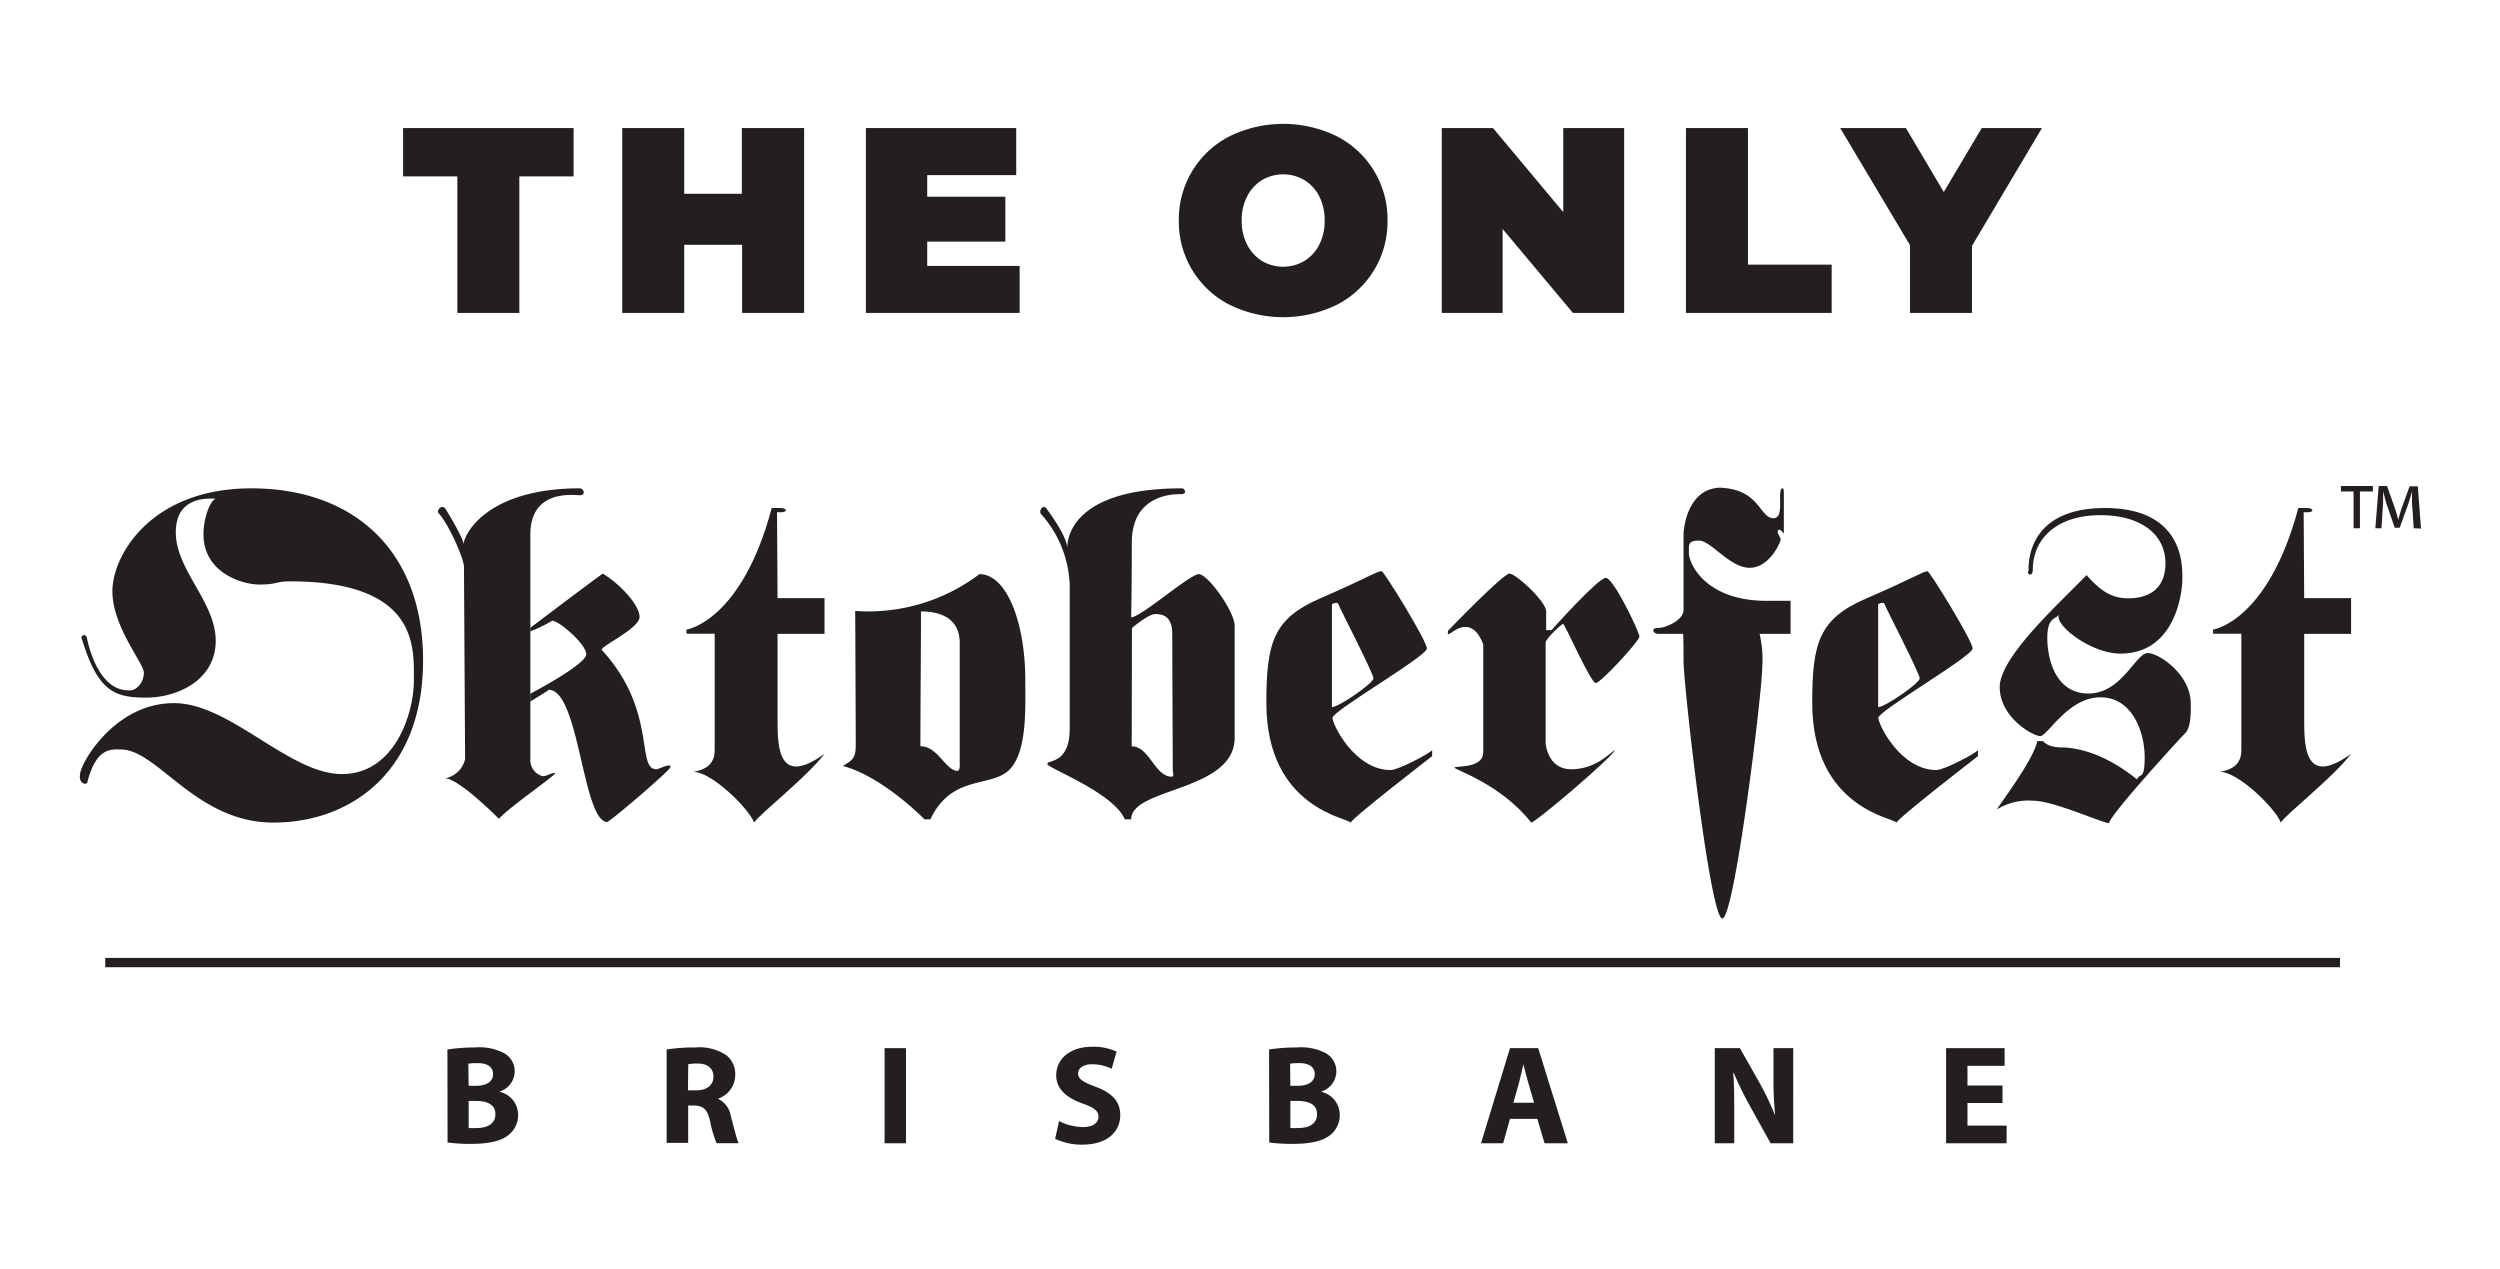
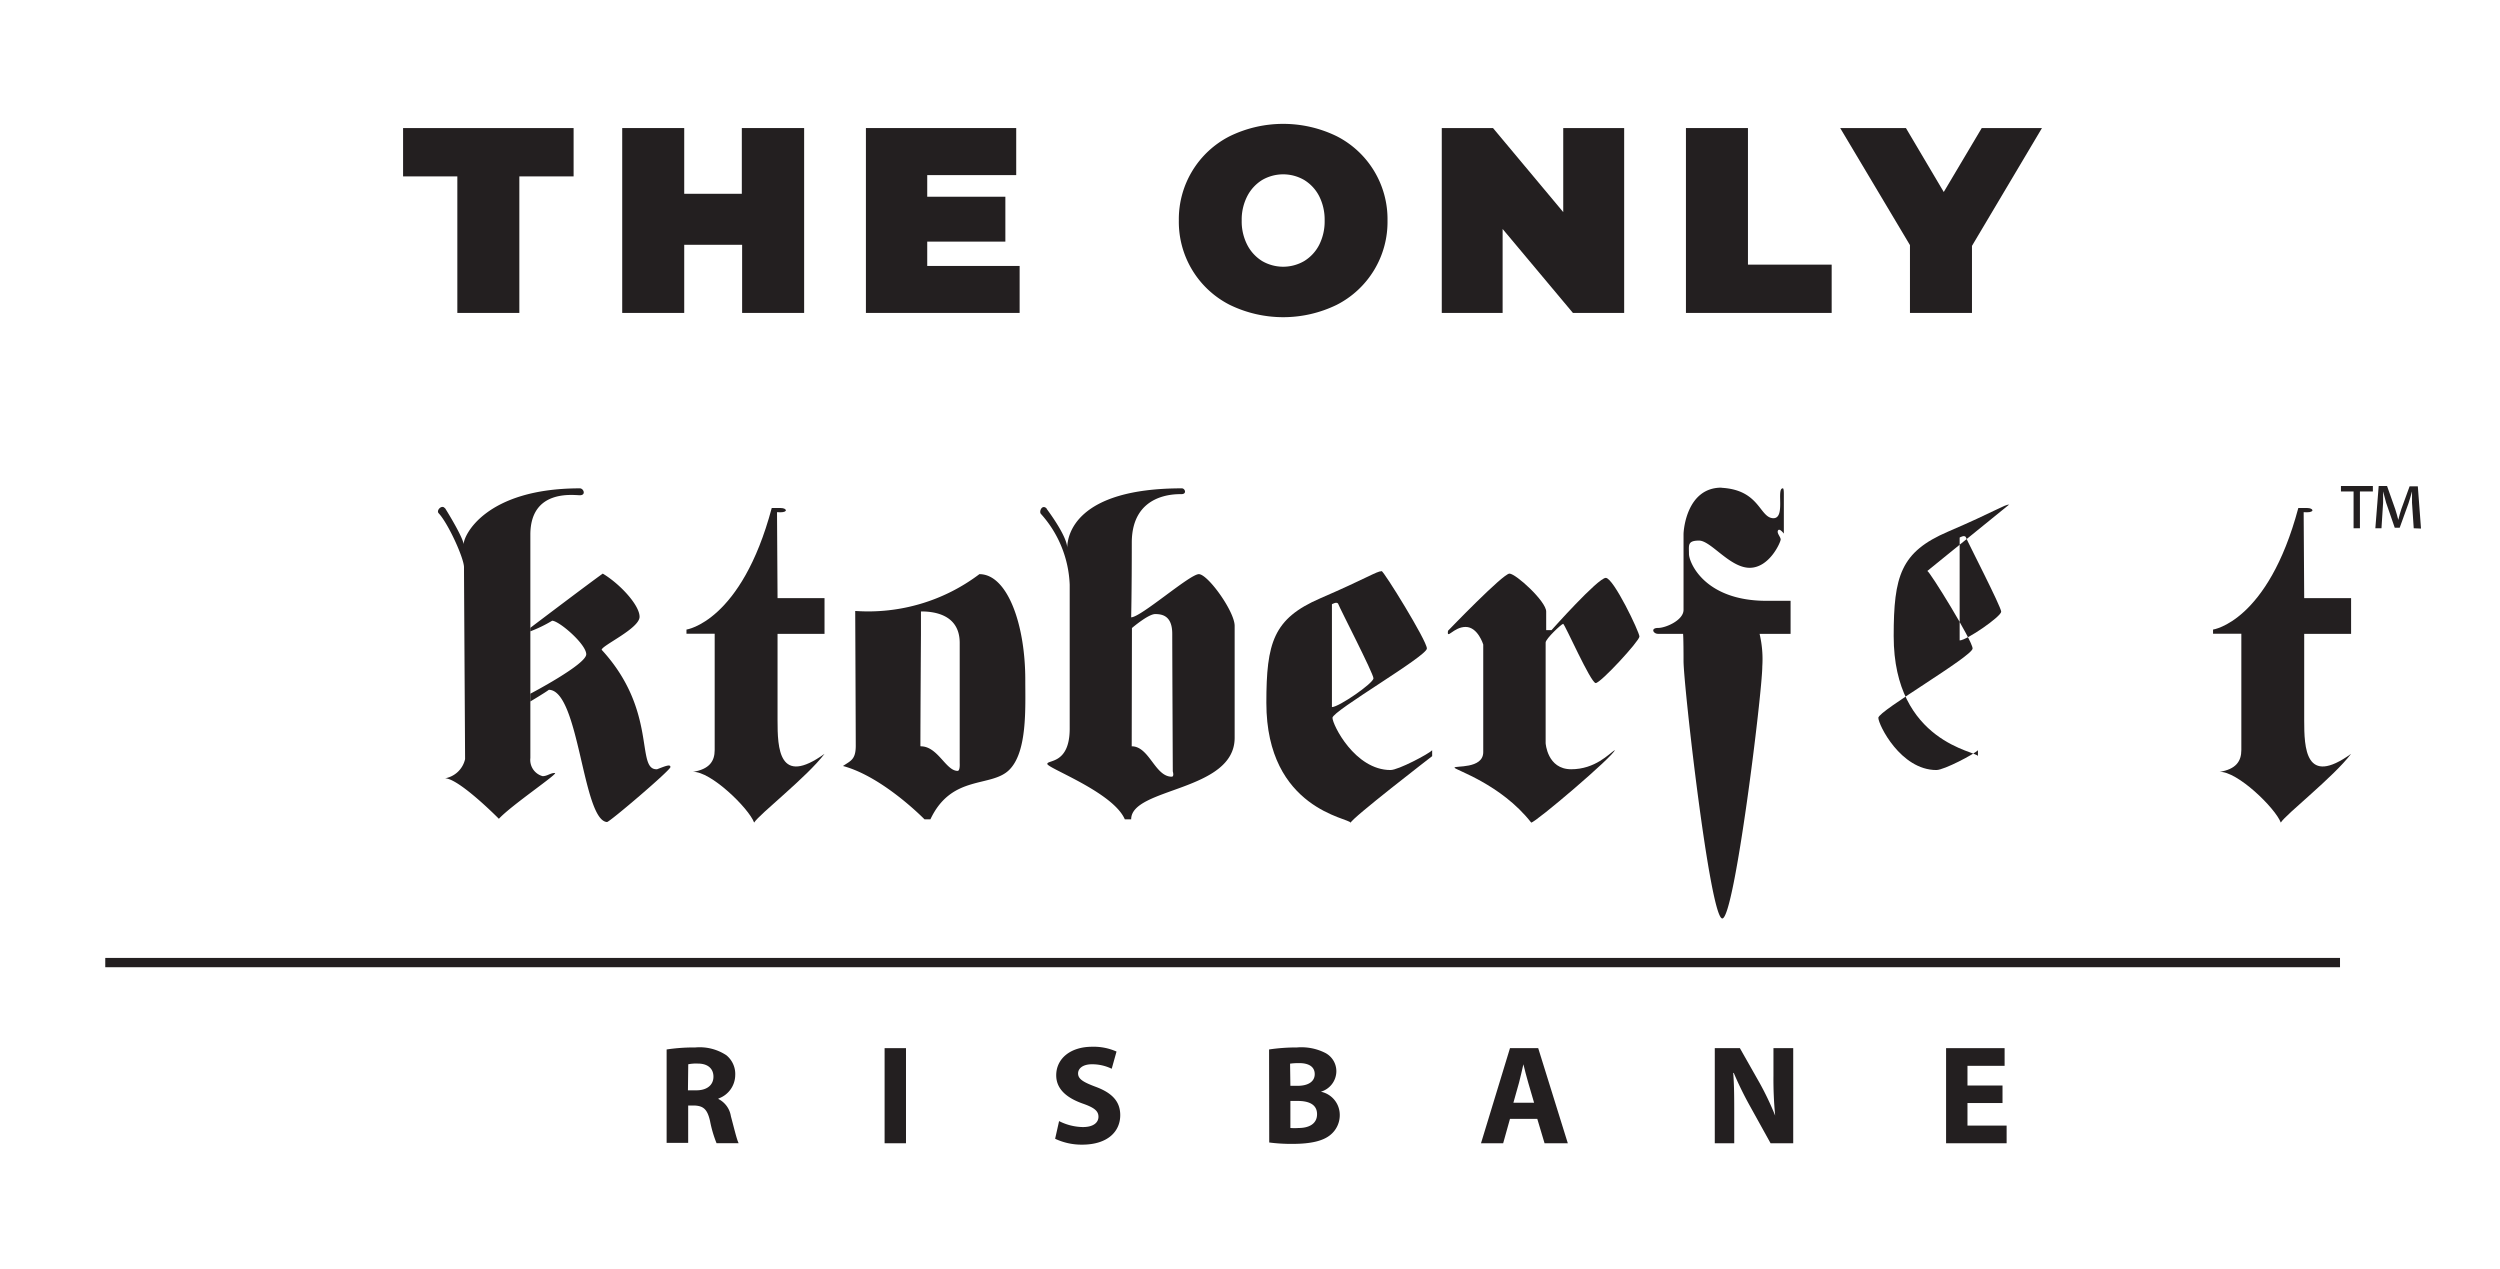
<svg xmlns="http://www.w3.org/2000/svg" viewBox="0 0 322.52 163.65">
  <defs>
    <style>.a,.b{fill:#231f20;}.b{stroke:#231f20;stroke-miterlimit:10;stroke-width:1.2px;}</style>
  </defs>
  <path class="a" d="M59,22.76h-7V16.52h22v6.24h-7V40.37H59Z" />
  <path class="a" d="M103.74,16.52V40.37h-8V31.58H88.27v8.79h-8V16.52h8V25H95.7V16.52Z" />
  <path class="a" d="M131.54,34.31v6.06H111.71V16.52H131.1v6.07H119.62v2.79H129.7v5.79H119.62v3.14Z" />
  <path class="a" d="M158.63,39.32a12,12,0,0,1-6.55-10.87,12,12,0,0,1,6.55-10.87,15.74,15.74,0,0,1,13.83,0A12,12,0,0,1,179,28.45a12,12,0,0,1-6.54,10.87,15.74,15.74,0,0,1-13.83,0Zm9.62-5.64a5.25,5.25,0,0,0,1.93-2.08,6.71,6.71,0,0,0,.71-3.15,6.71,6.71,0,0,0-.71-3.15,5.25,5.25,0,0,0-1.93-2.08,5.4,5.4,0,0,0-5.42,0,5.3,5.3,0,0,0-1.92,2.08,6.6,6.6,0,0,0-.72,3.15,6.6,6.6,0,0,0,.72,3.15,5.3,5.3,0,0,0,1.92,2.08,5.4,5.4,0,0,0,5.42,0Z" />
  <path class="a" d="M209.53,16.52V40.37h-6.61l-9.07-10.83V40.37H186V16.52h6.61l9.06,10.84V16.52Z" />
  <path class="a" d="M217.5,16.52h8V34.14H236.3v6.23H217.5Z" />
  <path class="a" d="M254.4,31.72v8.65h-8V31.62l-9-15.1h8.48l4.88,8.25,4.9-8.25h7.77Z" />
  <path class="a" d="M285.5,81.22s7.08-1,11-15.68h1.17c.76,0,1,.55-.07.55s-.41-.13-.41-.13l.07,11.2h6.05v4.61h-6.05V92.91c0,3.58.14,8.6,6.05,4.34-2.27,3-8.39,7.77-9.07,8.87-.69-1.86-5.64-6.67-7.91-6.54,2.13-.34,2.82-1.37,2.82-2.82v-15H285.5" />
-   <path class="a" d="M11.19,82.18s1.17,6.88,5.37,6.88c1,.14,2-1,2-2.26s-4.06-5.92-4.06-10.53S19.45,63,32.44,63s22.14,7.84,22.14,22.21-9.35,20.91-19.32,20.91-14.92-9.43-19.67-9.43c-1.1,0-3.16-.41-4.33,4.27-.13.34-1.37.2-.82-1.58s4.74-8.67,12-8.67,14.85,9.15,21.67,9.15,9.28-7.84,9.28-12S54.17,75,37.39,75c-1.85,0-1.58.41-3.91.41s-7.23-1.58-7.23-6.47c0-2.34,1-4.6,1.65-4.6-.68,0-5.22-.55-5.22,4.33s5.15,9,5.15,14S23,90,18.83,90s-6.26-.89-8.33-7.77a.35.35,0,0,1,.69,0" />
  <path class="a" d="M57.4,65.54c.17.24,2.48,4,2.41,4.75-.07-1.17,2.82-7.29,15-7.29.48,0,.83.89,0,.89s-6.39-.82-6.39,5.09V97.79A2.17,2.17,0,0,0,70,100.13c.61,0,1-.41,1.58-.41s-5.57,4.13-7.22,5.91c-1.75-1.75-5.5-5.22-6.95-5.22A3.24,3.24,0,0,0,60,97.93c0-.75-.14-23.58-.14-24.75s-2.06-5.71-3.3-7c-.27-.41.48-1.1.82-.62" />
  <path class="a" d="M68.41,81s7.36-5.58,9.35-7c2.2,1.31,4.75,4.06,4.75,5.57s-4.89,3.71-4.89,4.26c7.29,7.91,4.33,15.55,7.15,15.41,1.1-.42,1.72-.69,1.72-.28s-7.84,7.09-8.18,7.09c-3.16-.21-3.58-17-7.5-17.06-.55.41-2.4,1.51-2.4,1.51v-1s7.22-3.78,7.22-5.09-3.51-4.33-4.4-4.33a17.38,17.38,0,0,1-2.82,1.37" />
  <path class="a" d="M88.56,81.22s7.08-1,11-15.68h1.17c.76,0,1,.55-.07.55s-.42-.13-.42-.13l.07,11.2h6.06v4.61h-6.06V92.91c0,3.58.14,8.6,6.06,4.34-2.27,3-8.4,7.77-9.08,8.87-.69-1.86-5.64-6.67-7.91-6.54,2.13-.34,2.82-1.37,2.82-2.82v-15H88.56" />
  <path class="a" d="M110.35,78.82a23.8,23.8,0,0,0,16-4.75c3.58,0,5.92,6.39,5.92,13.62,0,3.64.28,9.28-2.06,11.62s-7.43.55-10.18,6.39h-.76s-5.36-5.5-10.52-6.88c1-.68,1.65-.82,1.65-2.61s-.07-17.39-.07-17.39m8.46,17.46c2.2,0,3.23,3.17,4.75,3.17.34,0,.27-1,.27-1V82.94c0-3.78-3.51-4.06-5-4.06v3s-.07,10.73-.07,14.37" />
  <path class="a" d="M135,65.61s2.68,3.51,2.68,5.09c0-1.58,1-7.7,14.79-7.7.41,0,.69.75-.07.75s-6.39-.13-6.39,6.26-.08,9.63-.08,9.63c1.24,0,7.57-5.57,8.73-5.57s4.62,4.81,4.62,6.67V95.18c0,6.95-13.35,6.4-13.35,10.52h-.82c-1.51-3.5-10-6.6-10-7.15S138,98.62,138,94V75.44a14.47,14.47,0,0,0-3.71-9.14c-.28-.28.13-1.31.75-.69M146,96.28c2.27,0,3,3.92,5.16,3.92.35,0,.14-.69.14-.69s-.07-15.4-.07-17.74-1.3-2.55-2.2-2.55-3,1.8-3,1.8Z" />
  <path class="a" d="M178.23,73.66c.28,0,5.85,9,5.85,10s-12.18,8.05-12.18,8.94,2.89,6.74,7.49,6.74c1,0,4.89-2.06,5.37-2.55v.76s-10.52,8.11-10.52,8.6c0-.62-10.87-1.66-10.87-15.48,0-7.77.9-10.86,6.95-13.48s7.29-3.5,7.91-3.5m-6.4,17.53c.9,0,5.36-3.09,5.36-3.71s-4.4-9.14-4.53-9.56-.83,0-.83,0Z" />
-   <path class="a" d="M248.64,73.66c.28,0,5.84,9,5.84,10s-12.16,8.05-12.16,8.94,2.88,6.74,7.49,6.74c1,0,4.88-2.06,5.36-2.55v.76s-10.51,8.11-10.51,8.6c0-.62-10.87-1.66-10.87-15.48,0-7.77.9-10.86,7-13.48s7.29-3.5,7.9-3.5m-6.39,17.53c.89,0,5.36-3.09,5.36-3.71s-4.4-9.14-4.54-9.56-.82,0-.82,0Z" />
+   <path class="a" d="M248.64,73.66c.28,0,5.84,9,5.84,10s-12.16,8.05-12.16,8.94,2.88,6.74,7.49,6.74c1,0,4.88-2.06,5.36-2.55v.76c0-.62-10.87-1.66-10.87-15.48,0-7.77.9-10.86,7-13.48s7.29-3.5,7.9-3.5m-6.39,17.53c.89,0,5.36-3.09,5.36-3.71s-4.4-9.14-4.54-9.56-.82,0-.82,0Z" />
  <path class="a" d="M186.82,81.36S193.9,74,194.73,74s4.74,3.58,4.74,4.89v2.4h.69s6-6.74,7-6.74,4.34,7,4.34,7.57-5,6-5.64,6-4-7.64-4.2-7.64-2.26,1.93-2.26,2.41V95.87s.2,3.37,3.3,3.37,4.88-2,5.63-2.48c-.13.76-10.24,9.36-10.79,9.36-3.92-5-9.9-6.81-9.9-7.09s3.71.21,3.71-2V83.15s-.69-2.27-2.27-2.27-2.47,1.72-2.27.48" />
  <path class="a" d="M222.1,62.93c4.88.27,4.88,3.78,6.6,3.92S229.11,63,230,63c0,0,.13-.07.13.69v5.15s-.55-.75-.75-.41.34.83.34,1.17-1.44,3.65-4,3.65-5-3.51-6.53-3.51-1.3.62-1.3,1.72,2,6.05,10,6.05H231v4.26h-4a14.22,14.22,0,0,1,.35,4.2c0,3.3-3.58,32.52-5.16,32.52s-5-30.12-5-33.21-.06-3.51-.06-3.51h-3.23c-.62,0-1-.76,0-.76s3.29-1,3.29-2.33V68.91c0-.55.42-6,4.89-6" />
-   <path class="a" d="M261.71,73.66c0-.28-.62-8.12,9.83-8.12s10,7.84,10,9.22-.75,9.56-8,9.56c-3.85,0-8.59-3.78-7.9-5-.59.59-1.52.42-1.52,3s1,7.15,5.3,7.15,6.12-5.22,7.64-5.22,5.56,2.82,5.56,6.46c.07,1.86-.13,3.3-.69,3.85s-9.83,10.66-9.83,11.63c-.89,0-7.15-2.89-9.83-2.89a7.68,7.68,0,0,0-4.61,1.1c-.34.2,4.74-6.33,5.16-8.8h.75s.55.82,2.34.82,5.44.62,9.77,4.12c.41-.89,1,.21,1-2.88s-1.52-7.7-5.71-7.7-6.81,5-7.76,5-5.23-2.41-5.23-6.33,7.84-10.93,11.2-14.44c1.65,1.86,3.1,3,5.37,3s4.81-.9,4.81-4.54-3.09-6.19-8.39-6.19-8.73,2.75-8.73,7.15c0,.62-.62.69-.62.14" />
-   <path class="a" d="M57.72,135.39a23.57,23.57,0,0,1,3.58-.26,6.87,6.87,0,0,1,3.64.69,2.66,2.66,0,0,1,1.46,2.42,2.77,2.77,0,0,1-2,2.6v0a3.05,3.05,0,0,1,2.44,3,3.26,3.26,0,0,1-1.28,2.62c-.89.71-2.38,1.11-4.82,1.11a21.6,21.6,0,0,1-3-.18Zm2.74,4.69h.91c1.48,0,2.24-.6,2.24-1.51s-.71-1.42-2-1.42a8.32,8.32,0,0,0-1.19.07Zm0,5.44a8.07,8.07,0,0,0,1.08,0c1.25,0,2.37-.49,2.37-1.78s-1.12-1.71-2.5-1.71h-.95Z" />
  <path class="a" d="M86,135.39a23.52,23.52,0,0,1,3.7-.26,6.26,6.26,0,0,1,4,1,3.12,3.12,0,0,1,1.15,2.59,3.24,3.24,0,0,1-2.17,3v.06A3,3,0,0,1,94.29,144c.38,1.4.75,3,1,3.48H92.44a15.38,15.38,0,0,1-.84-2.86c-.35-1.55-.88-1.94-2-2h-.82v4.82H86Zm2.75,5.27h1.09c1.38,0,2.2-.69,2.2-1.76s-.76-1.69-2-1.69a5.18,5.18,0,0,0-1.25.09Z" />
  <rect class="a" x="114.12" y="135.22" width="2.76" height="12.27" />
  <path class="a" d="M136.12,146.91a8,8,0,0,0,3.47.76c3.37,0,4.93-1.75,4.93-3.8,0-1.73-1-2.86-3.16-3.66-1.6-.6-2.28-1-2.28-1.73,0-.62.59-1.18,1.79-1.18a5.74,5.74,0,0,1,2.55.58l.62-2.22a7.2,7.2,0,0,0-3.14-.62c-2.87,0-4.64,1.58-4.64,3.68,0,1.78,1.35,2.91,3.39,3.64,1.47.51,2.06.94,2.06,1.71s-.68,1.33-2,1.33a7,7,0,0,1-3.08-.77Z" />
  <path class="a" d="M163.72,135.39a23.61,23.61,0,0,1,3.59-.26,6.83,6.83,0,0,1,3.63.69,2.66,2.66,0,0,1,1.46,2.42,2.77,2.77,0,0,1-2,2.6v0a3.05,3.05,0,0,1,2.44,3,3.28,3.28,0,0,1-1.27,2.62c-.9.71-2.39,1.11-4.83,1.11a21.72,21.72,0,0,1-3-.18Zm2.75,4.69h.91c1.47,0,2.23-.6,2.23-1.51s-.71-1.42-2-1.42a8.14,8.14,0,0,0-1.18.07Zm0,5.44a7.91,7.91,0,0,0,1.07,0c1.26,0,2.37-.49,2.37-1.78s-1.11-1.71-2.49-1.71h-.95Z" />
  <path class="a" d="M194.8,144.34l-.88,3.15h-2.86l3.74-12.27h3.64l3.82,12.27h-3l-.94-3.15Zm3.11-2.08-.76-2.6c-.22-.73-.44-1.64-.62-2.36h0c-.18.72-.36,1.65-.56,2.36l-.73,2.6Z" />
  <path class="a" d="M223.73,147.49v-3.7c0-2,0-3.73-.13-5.37h.07a44.81,44.81,0,0,0,2.13,4.34l2.62,4.73h2.92V135.22h-2.55v3.57a48.89,48.89,0,0,0,.22,5.13h0a37.57,37.57,0,0,0-2-4.2l-2.55-4.5h-3.24v12.27Z" />
  <polygon class="a" points="258.34 140.04 253.82 140.04 253.82 137.5 258.61 137.5 258.61 135.22 251.06 135.22 251.06 147.49 258.87 147.49 258.87 145.21 253.82 145.21 253.82 142.3 258.34 142.3 258.34 140.04" />
  <line class="b" x1="13.58" y1="124.18" x2="301.88" y2="124.18" />
  <path class="a" d="M306.12,62.7v.7h-1.67v4.75h-.82V63.4H302v-.7Zm5.27,5.45-.22-3.29c0-.42,0-.94,0-1.47h0c-.13.5-.3,1.08-.46,1.56l-1.13,3.13h-.64l-1.11-3.22c-.13-.44-.27-1-.39-1.47h0c0,.52,0,1,0,1.47l-.21,3.29h-.79l.43-5.45h1.08l1.06,3c.14.41.25.86.39,1.37h0c.13-.51.25-1,.39-1.39l1.07-2.94h1.06l.41,5.45Z" />
</svg>